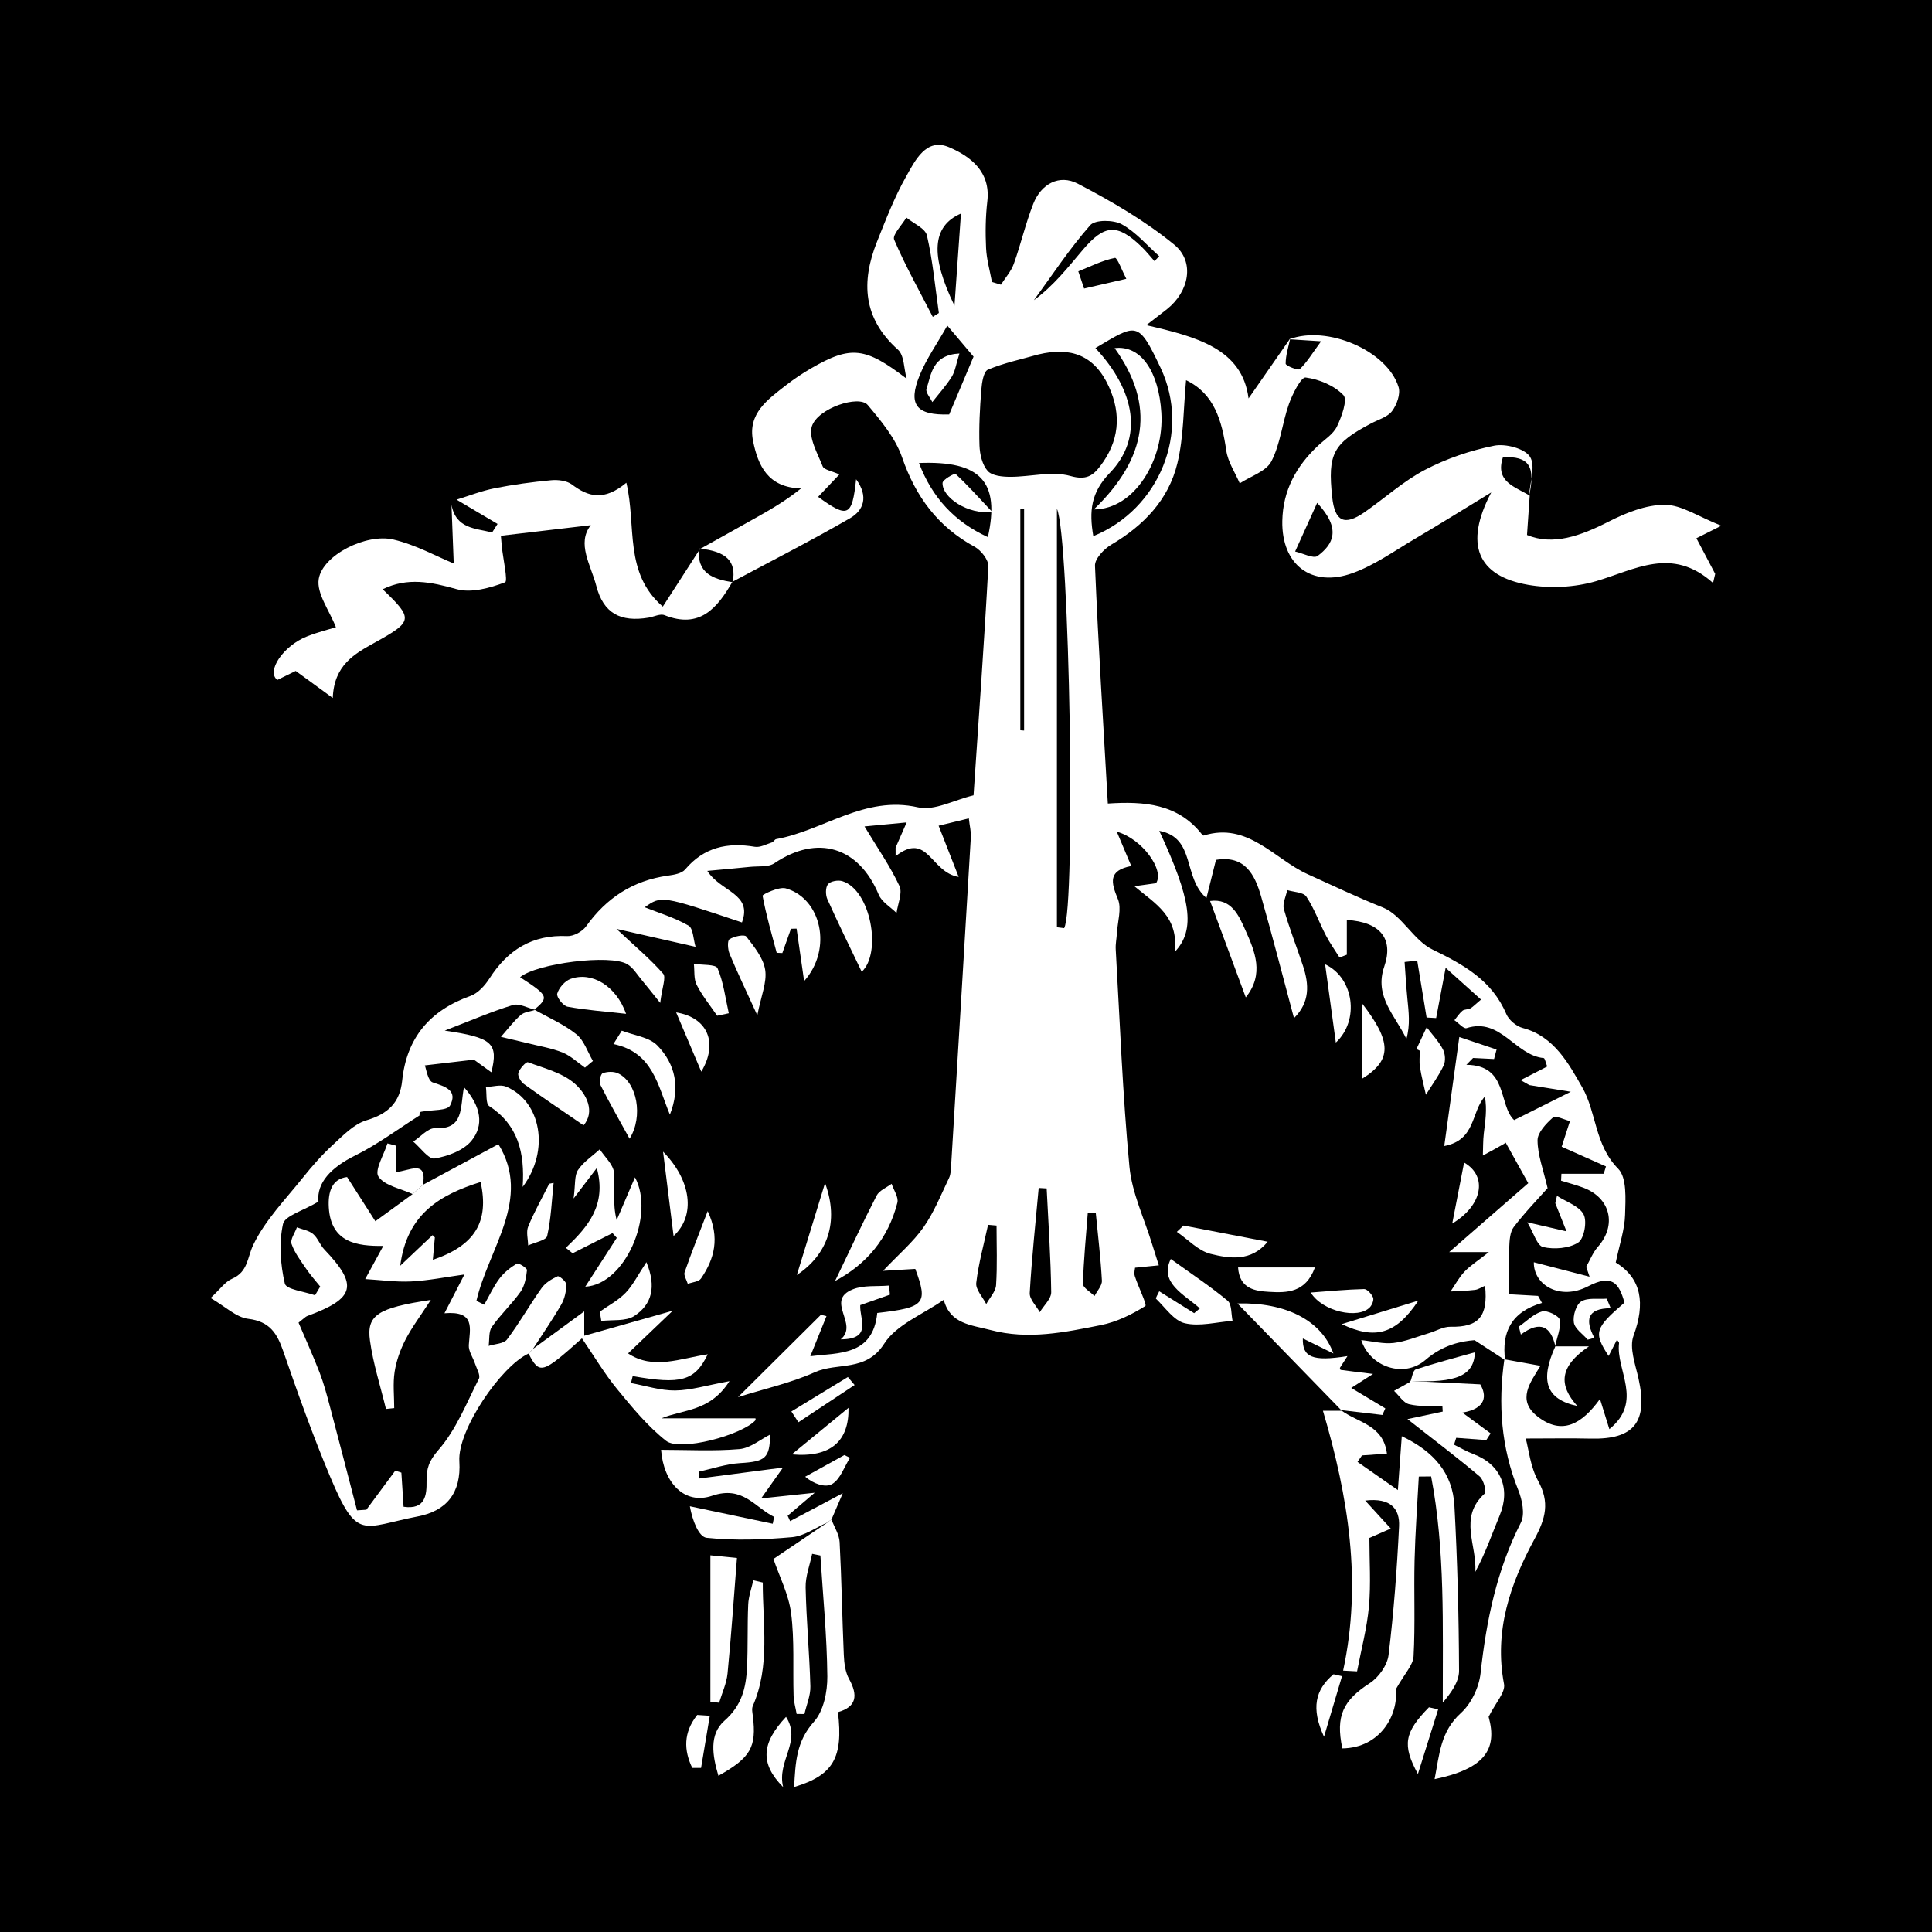
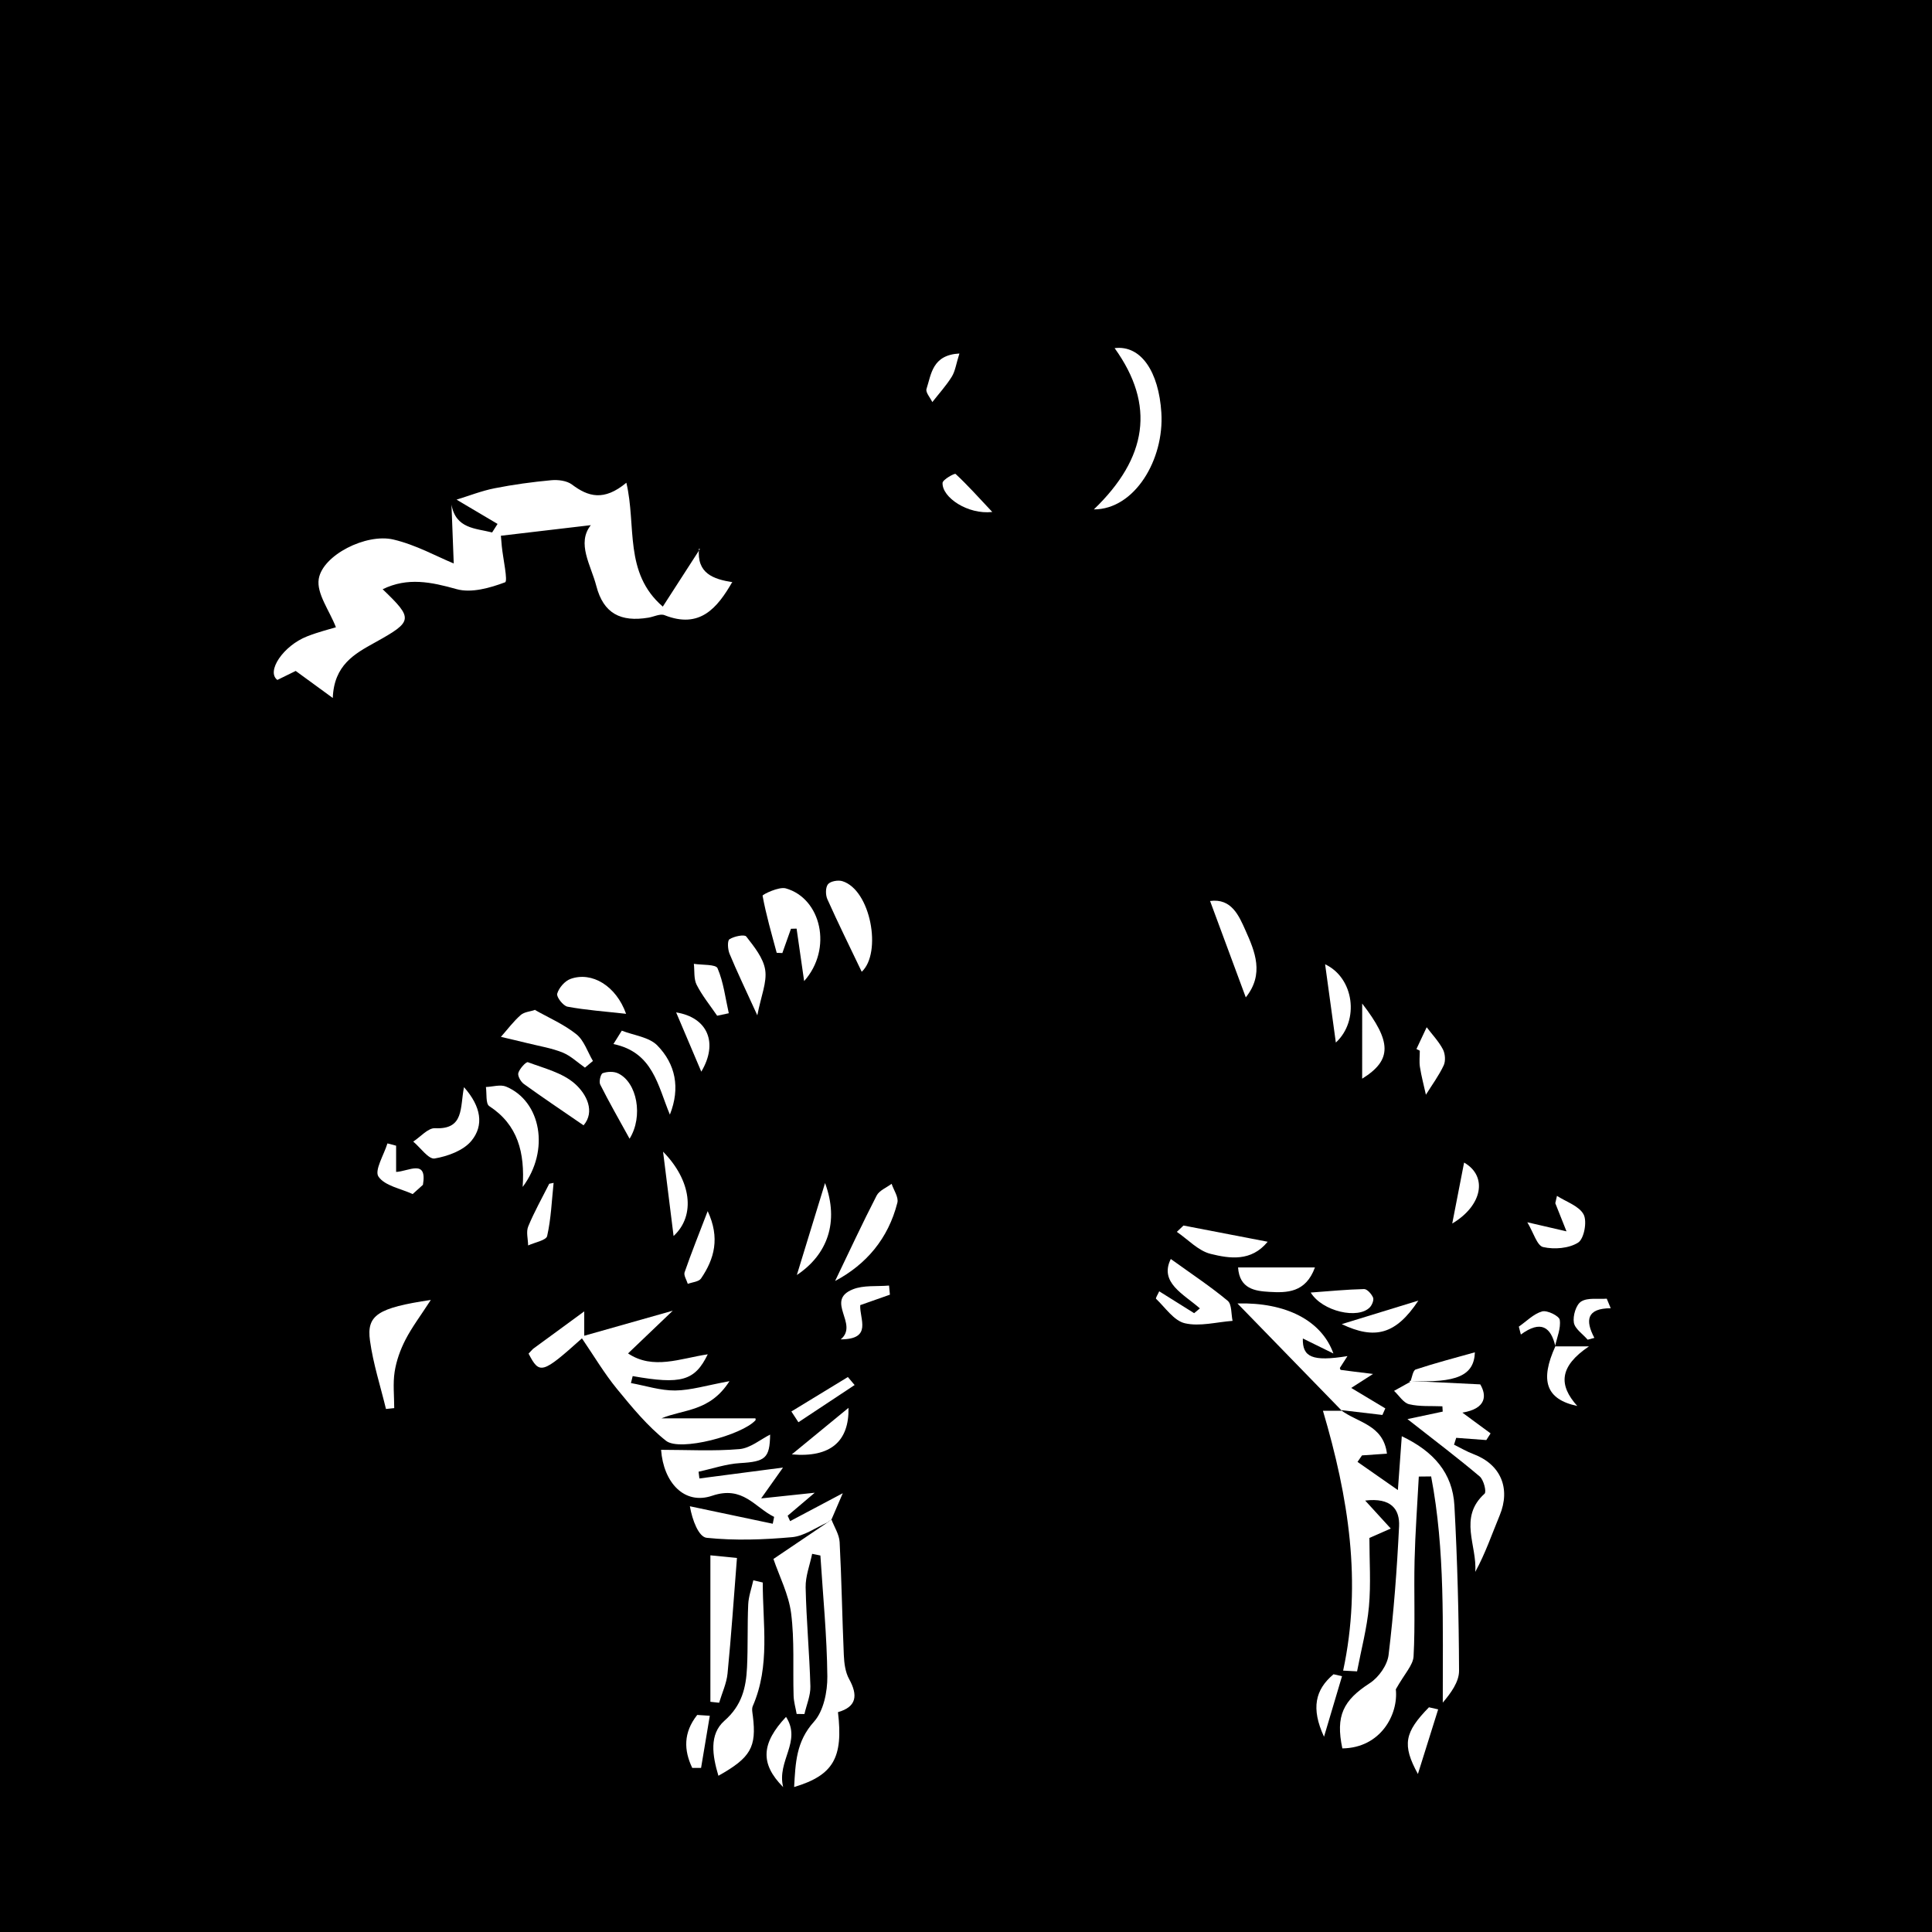
<svg xmlns="http://www.w3.org/2000/svg" version="1.1" id="Layer_1" x="0px" y="0px" width="200px" height="200px" viewBox="0 0 200 200" enable-background="new 0 0 200 200" xml:space="preserve">
  <rect width="200" height="200" />
  <g>
    <path fill="#FFFFFF" d="M47.262,51.723c1.31-0.401,2.597-0.913,3.934-1.177c1.935-0.383,3.899-0.651,5.863-0.833   c0.708-0.066,1.615,0.043,2.15,0.446c1.681,1.266,3.308,1.746,5.631-0.186c1.06,4.47-0.284,9.321,3.773,12.823   c1.303-2.02,2.572-3.988,3.842-5.956c0,0-0.093-0.055-0.093-0.055c-0.252,2.576,1.476,3.172,3.486,3.486   c0,0-0.034-0.037-0.034-0.037c-1.566,2.722-3.373,4.894-7.026,3.447c-0.448-0.178-1.1,0.165-1.659,0.258   c-2.885,0.478-4.66-0.432-5.399-3.286c-0.558-2.154-2.061-4.406-0.568-6.289c-2.834,0.334-6.022,0.709-9.31,1.096   c0.031,0.362,0.057,0.727,0.094,1.09c0.133,1.3,0.65,3.612,0.34,3.728c-1.568,0.589-3.498,1.136-5.023,0.708   c-2.631-0.739-5.065-1.25-7.649,0.012c3.199,3.067,3.159,3.324-0.809,5.52c-2.108,1.167-4.224,2.325-4.356,5.737   c-1.433-1.046-2.514-1.834-3.837-2.8c-0.452,0.222-1.179,0.578-1.899,0.932c-1.175-0.871,0.604-3.538,3.074-4.508   c1.213-0.477,2.49-0.789,2.988-0.944c-0.668-1.731-2.024-3.499-1.778-5.005c0.403-2.47,4.911-4.74,7.727-4.078   c2.342,0.55,4.526,1.773,6.247,2.479c-0.064-1.661-0.148-3.874-0.233-6.088c0.45,2.501,2.483,2.438,4.207,2.876   c0.188-0.294,0.376-0.588,0.563-0.882C50.091,53.398,48.677,52.56,47.262,51.723z" />
    <path fill="#FFFFFF" d="M138.812,145.973c1.675,1.295,4.393,1.489,4.764,4.51c-0.972,0.067-1.777,0.123-2.582,0.179   c-0.155,0.224-0.309,0.448-0.464,0.673c1.245,0.869,2.489,1.738,4.178,2.917c0.153-2.115,0.265-3.657,0.404-5.575   c3.285,1.562,5.264,3.802,5.448,7.184c0.309,5.691,0.458,11.395,0.48,17.094c0.005,1.155-0.849,2.314-1.685,3.3   c-0.016-7.974,0.259-15.756-1.205-23.416c-0.425,0.004-0.85,0.008-1.276,0.013c-0.152,2.892-0.368,5.782-0.438,8.675   c-0.08,3.312,0.077,6.632-0.104,9.936c-0.05,0.917-0.929,1.788-1.837,3.413c0.279,2.592-1.56,6.067-5.536,6.117   c-0.718-3.374,0.091-4.975,2.843-6.756c0.915-0.592,1.813-1.856,1.941-2.907c0.538-4.422,0.872-8.876,1.088-13.328   c0.086-1.769-0.828-2.988-3.508-2.665c1.007,1.102,1.704,1.864,2.648,2.897c-0.881,0.387-1.573,0.692-2.212,0.973   c0,2.373,0.166,4.757-0.048,7.106c-0.205,2.254-0.803,4.472-1.228,6.706c-0.481-0.026-0.961-0.052-1.442-0.078   c1.964-9.147,0.554-17.959-2.091-26.9c0.771,0,1.361,0,1.951,0L138.812,145.973z" />
    <path fill="#FFFFFF" d="M86.073,157.302c0.294,0.779,0.805,1.547,0.846,2.339c0.206,3.893,0.262,7.794,0.433,11.689   c0.037,0.839,0.152,1.766,0.545,2.479c0.929,1.683,0.795,2.877-1.151,3.433c0.559,4.713-0.473,6.533-4.538,7.75   c0.143-2.501,0.202-4.703,2.052-6.758c0.996-1.106,1.401-3.104,1.386-4.693c-0.039-4.174-0.454-8.344-0.719-12.516   c-0.285-0.058-0.569-0.115-0.853-0.173c-0.239,1.16-0.699,2.324-0.674,3.478c0.073,3.413,0.396,6.82,0.491,10.234   c0.027,0.951-0.398,1.915-0.615,2.873c-0.269-0.003-0.537-0.007-0.806-0.01c-0.11-0.629-0.298-1.255-0.317-1.887   c-0.086-2.844,0.103-5.718-0.255-8.525c-0.251-1.966-1.223-3.84-1.832-5.632c1.498-1.012,3.54-2.39,5.581-3.768   C85.781,157.498,85.923,157.394,86.073,157.302z" />
    <path fill="#FFFFFF" d="M54.717,140.125c0.153-0.163,0.306-0.325,0.46-0.488c1.808-1.324,3.616-2.648,5.303-3.883   c0,0.272,0,1.059,0,2.523c3.06-0.866,5.867-1.66,9.165-2.594c-1.553,1.484-3.002,2.867-4.63,4.423   c2.602,1.739,5.417,0.511,8.251,0.092c-1.338,2.76-2.761,3.142-7.771,2.255c-0.06,0.24-0.12,0.481-0.18,0.721   c1.525,0.277,3.052,0.784,4.574,0.769c1.618-0.016,3.23-0.526,5.625-0.963c-2.031,3.18-4.745,2.888-7.039,3.847   c3.209,0,6.419,0,9.697,0c-0.026-0.124,0.1,0.128,0.031,0.203c-1.403,1.535-7.804,3.266-9.254,2.122   c-1.915-1.511-3.515-3.462-5.076-5.367c-1.318-1.609-2.388-3.422-3.631-5.239C56.12,142.245,55.849,142.303,54.717,140.125z" />
    <path fill="#FFFFFF" d="M86.073,157.302c-0.15,0.092-0.292,0.196-0.425,0.312c-1.216,0.527-2.401,1.401-3.654,1.513   c-2.933,0.262-5.92,0.37-8.836,0.067c-0.828-0.086-1.487-1.804-1.744-3.266c2.86,0.603,5.72,1.206,8.58,1.809   c0.048-0.236,0.096-0.472,0.144-0.709c-2.015-0.985-3.223-3.272-6.424-2.186c-2.861,0.971-5.027-1.346-5.279-4.757   c2.706,0,5.424,0.156,8.109-0.074c1.13-0.097,2.19-1.011,3.18-1.503c-0.041,2.447-0.49,2.797-3.109,2.952   c-1.446,0.086-2.867,0.58-4.299,0.891c0.028,0.233,0.056,0.467,0.085,0.7c2.867-0.374,5.734-0.749,8.657-1.13   c-0.458,0.646-1.193,1.683-2.264,3.194c1.839-0.195,3.322-0.352,5.547-0.587c-1.25,1.061-2.026,1.721-2.803,2.38   c0.085,0.186,0.171,0.373,0.256,0.559c1.571-0.832,3.141-1.665,5.451-2.889C86.688,155.874,86.381,156.588,86.073,157.302z" />
    <path fill="#FFFFFF" d="M145.899,142.951c2.236,0.11,4.472,0.219,7.335,0.359c0.659,1.102,0.693,2.5-1.848,2.925   c1.047,0.77,1.983,1.459,2.919,2.149c-0.147,0.23-0.295,0.46-0.442,0.691c-1.039-0.077-2.078-0.154-3.117-0.231   c-0.075,0.236-0.15,0.473-0.225,0.709c0.67,0.329,1.318,0.716,2.013,0.977c2.83,1.065,3.869,3.556,2.71,6.348   c-0.806,1.941-1.479,3.937-2.528,5.843c0.221-2.714-1.776-5.621,0.968-8.098c0.215-0.194-0.094-1.432-0.504-1.779   c-2.256-1.909-4.619-3.692-7.481-5.939c1.705-0.363,2.677-0.569,3.649-0.776c-0.011-0.183-0.021-0.366-0.032-0.549   c-1.152-0.051-2.341,0.049-3.442-0.214c-0.597-0.142-1.046-0.903-1.562-1.384c0.561-0.312,1.121-0.624,1.682-0.936L145.899,142.951   z" />
    <path fill="#FFFFFF" d="M138.902,146.038c-3.452-3.549-6.904-7.098-10.802-11.106c4.998-0.128,8.702,1.746,9.935,5.182   c-1.46-0.717-2.36-1.159-3.165-1.555c-0.053,1.922,0.959,2.417,4.619,1.824c-0.327,0.508-0.549,0.853-0.787,1.225   c0.015,0.037,0.042,0.196,0.089,0.203c0.88,0.122,1.763,0.226,3.345,0.419c-1.12,0.718-1.654,1.06-2.258,1.448   c1.226,0.736,2.378,1.428,3.529,2.12c-0.101,0.226-0.201,0.452-0.302,0.678c-1.435-0.17-2.871-0.341-4.299-0.507   C138.812,145.973,138.902,146.038,138.902,146.038z" />
-     <path fill="#FFFFFF" d="M65.733,121.877c2.104,3.927-1.044,11.118-5.147,11.319c1.173-1.816,2.218-3.435,3.263-5.053   c-0.148-0.164-0.295-0.329-0.443-0.493c-1.376,0.696-2.753,1.393-4.129,2.089c-0.234-0.188-0.469-0.376-0.703-0.563   c2.255-2.156,4.256-4.399,3.207-8.265c-0.815,1.072-1.367,1.796-2.401,3.156c0.195-1.46,0.069-2.37,0.451-2.942   c0.563-0.843,1.486-1.444,2.256-2.149c0.518,0.803,1.399,1.572,1.477,2.415c0.141,1.54-0.193,3.124,0.274,4.915   C64.422,124.938,65.008,123.57,65.733,121.877z" />
    <path fill="#FFFFFF" d="M78.962,163.821c-0.011,4.28,0.791,8.601-1.034,12.791c-0.128,0.294-0.032,0.703,0.011,1.052   c0.387,3.186-0.212,4.284-3.569,6.163c-0.619-2.078-0.985-4.282,0.631-5.702c1.805-1.586,2.229-3.421,2.331-5.513   c0.106-2.17,0.025-4.349,0.123-6.52c0.038-0.84,0.345-1.668,0.529-2.501C78.311,163.668,78.637,163.744,78.962,163.821z" />
    <path fill="#FFFFFF" d="M81.882,96.146c-0.298,0.838-0.596,1.676-0.894,2.514c-0.195-0.009-0.389-0.017-0.584-0.026   c-0.525-1.963-1.097-3.917-1.462-5.909c-0.023-0.125,1.691-0.961,2.399-0.762c3.662,1.029,4.886,6.256,1.903,9.599   c-0.291-2.025-0.536-3.728-0.781-5.431C82.269,96.137,82.076,96.142,81.882,96.146z" />
    <path fill="#FFFFFF" d="M39.956,145.857c-0.569-2.356-1.327-4.686-1.656-7.075c-0.363-2.637,0.793-3.392,6.299-4.213   c-1.076,1.662-1.966,2.835-2.629,4.125c-0.529,1.029-0.941,2.176-1.117,3.315c-0.189,1.226-0.043,2.504-0.043,3.759   C40.526,145.797,40.241,145.827,39.956,145.857z" />
    <path fill="#FFFFFF" d="M120.002,133.675c1.24,0.776,2.427,1.52,3.615,2.264c0.198-0.165,0.396-0.33,0.594-0.495   c-1.687-1.486-4.226-2.668-3.012-5.114c2.188,1.576,4.12,2.852,5.889,4.325c0.441,0.367,0.352,1.37,0.507,2.08   c-1.656,0.123-3.396,0.607-4.94,0.248c-1.135-0.264-2.023-1.622-2.983-2.534C119.606,134.387,119.866,133.983,120.002,133.675z" />
    <path fill="#FFFFFF" d="M73.539,161.006c0.845,0.085,2.133,0.213,2.75,0.275c-0.326,4.133-0.59,8.049-0.973,11.953   c-0.101,1.03-0.571,2.023-0.871,3.033c-0.302-0.033-0.604-0.065-0.906-0.098C73.539,171.198,73.539,166.226,73.539,161.006z" />
    <path fill="#FFFFFF" d="M54.106,122.871c0.239-3.558-0.491-6.43-3.459-8.367c-0.382-0.25-0.243-1.298-0.346-1.977   c0.703-0.026,1.504-0.287,2.093-0.04C56.005,113.999,56.951,119.082,54.106,122.871z" />
    <path fill="#FFFFFF" d="M55.318,104.518c1.464,0.83,3.049,1.509,4.346,2.547c0.798,0.638,1.158,1.825,1.715,2.765   c-0.275,0.23-0.55,0.461-0.825,0.691c-0.766-0.534-1.47-1.222-2.314-1.563c-1.138-0.46-2.383-0.658-3.585-0.957   c-0.931-0.231-1.867-0.444-2.8-0.665c0.673-0.762,1.288-1.59,2.044-2.258c0.373-0.33,1.007-0.364,1.511-0.538   C55.398,104.534,55.318,104.518,55.318,104.518z" />
    <path fill="#FFFFFF" d="M48.033,112.545c1.788,2.016,2.074,3.955,0.776,5.543c-0.827,1.012-2.454,1.609-3.815,1.838   c-0.623,0.105-1.471-1.125-2.216-1.75c0.756-0.488,1.534-1.423,2.263-1.385C48.078,116.945,47.609,114.641,48.033,112.545z" />
    <path fill="#FFFFFF" d="M89.205,100.598c-1.231-2.574-2.44-5.022-3.556-7.512c-0.198-0.442-0.203-1.219,0.064-1.551   c0.254-0.315,1.045-0.455,1.489-0.317C90.138,92.127,91.32,98.632,89.205,100.598z" />
    <path fill="#FFFFFF" d="M60.41,116.493c-2.309-1.587-4.27-2.899-6.18-4.281c-0.321-0.232-0.666-0.84-0.572-1.143   c0.139-0.451,0.804-1.178,0.992-1.108c1.675,0.625,3.569,1.088,4.852,2.219C60.75,113.279,61.618,115.085,60.41,116.493z" />
    <path fill="#FFFFFF" d="M125.267,93.271c2.223-0.299,2.987,1.526,3.667,3.046c0.974,2.177,1.968,4.513,0.029,6.931   C127.698,99.833,126.504,96.611,125.267,93.271z" />
    <path fill="#FFFFFF" d="M86.448,132.608c1.473-3.061,2.828-5.982,4.301-8.842c0.274-0.532,1.022-0.819,1.551-1.219   c0.215,0.655,0.739,1.389,0.596,1.954C91.95,128.236,89.663,130.898,86.448,132.608z" />
    <path fill="#FFFFFF" d="M64.367,106.694c1.251,0.49,2.831,0.66,3.684,1.536c1.861,1.911,2.401,4.365,1.295,7.155   c-1.25-2.985-1.735-6.456-5.845-7.305C63.79,107.618,64.079,107.156,64.367,106.694z" />
    <path fill="#FFFFFF" d="M64.812,104.95c-2.225-0.249-4.164-0.385-6.062-0.738c-0.454-0.085-1.166-1.009-1.068-1.347   c0.175-0.604,0.783-1.313,1.374-1.526C61.27,100.538,63.788,102.058,64.812,104.95z" />
    <path fill="#FFFFFF" d="M78.397,105.105c-1.274-2.793-2.126-4.564-2.876-6.377c-0.186-0.45-0.241-1.345-0.006-1.497   c0.472-0.307,1.548-0.526,1.736-0.285c0.814,1.048,1.769,2.217,1.961,3.453C79.412,101.677,78.79,103.085,78.397,105.105z" />
    <path fill="#FFFFFF" d="M122.514,126.867c2.839,0.547,5.679,1.093,8.714,1.678c-1.703,2.082-3.93,1.746-5.909,1.255   c-1.275-0.317-2.337-1.489-3.495-2.278C122.055,127.303,122.284,127.085,122.514,126.867z" />
    <path fill="#FFFFFF" d="M136.122,131.205c-0.96,2.635-2.914,2.637-4.741,2.528c-1.435-0.085-3.066-0.294-3.217-2.528   C130.783,131.205,133.223,131.205,136.122,131.205z" />
    <path fill="#FFFFFF" d="M146.629,108.595c0.353-0.752,0.707-1.503,1.06-2.255c0.572,0.753,1.24,1.456,1.677,2.28   c0.242,0.456,0.298,1.213,0.085,1.668c-0.501,1.066-1.215,2.031-1.842,3.037c-0.211-0.951-0.463-1.894-0.616-2.854   c-0.088-0.555-0.016-1.135-0.016-1.704C146.861,108.711,146.745,108.653,146.629,108.595z" />
    <path fill="#FFFFFF" d="M43.782,122.653c-0.354,0.319-0.709,0.637-1.063,0.956c-1.231-0.57-2.89-0.849-3.541-1.811   c-0.434-0.64,0.57-2.254,0.93-3.433c0.299,0.079,0.599,0.157,0.898,0.236c0,0.842,0,1.683,0,2.716   C42.299,121.262,44.248,119.932,43.782,122.653z" />
    <path fill="#FFFFFF" d="M65.173,117.878c-1.116-2.03-2.128-3.792-3.039-5.606c-0.149-0.297,0.045-1.1,0.258-1.177   c0.474-0.17,1.138-0.196,1.586,0.014C65.956,112.04,66.612,115.573,65.173,117.878z" />
-     <path fill="#FFFFFF" d="M66.915,130.661c1.06,2.555,0.559,4.396-1.263,5.575c-0.878,0.568-2.254,0.365-3.404,0.511   c-0.053-0.321-0.105-0.643-0.158-0.964c0.899-0.637,1.91-1.165,2.664-1.943C65.508,133.064,66.003,132.037,66.915,130.661z" />
    <path fill="#FFFFFF" d="M138.286,107.926c-0.389-2.838-0.744-5.428-1.111-8.103C140.163,101.223,140.767,105.631,138.286,107.926z" />
    <path fill="#FFFFFF" d="M85.409,122.468c1.492,4.04,0.234,7.427-2.92,9.521C83.401,129.016,84.294,126.104,85.409,122.468z" />
    <path fill="#FFFFFF" d="M74.24,105.148c-0.72-1.058-1.544-2.064-2.12-3.195c-0.314-0.616-0.208-1.445-0.292-2.178   c0.852,0.138,2.27,0.033,2.452,0.457c0.622,1.453,0.81,3.091,1.164,4.659C75.043,104.977,74.641,105.062,74.24,105.148z" />
    <path fill="#FFFFFF" d="M92.123,134.025c-0.999,0.352-1.998,0.704-3.071,1.082c-0.092,1.418,1.308,3.53-2.023,3.545   c1.922-1.58-1.677-4.001,1.255-5.18c1.121-0.451,2.493-0.279,3.75-0.392C92.063,133.396,92.093,133.711,92.123,134.025z" />
    <path fill="#FFFFFF" d="M68.64,119.219c2.903,2.949,3.418,6.586,1.089,8.731C69.362,125.001,69.014,122.214,68.64,119.219z" />
    <path fill="#FFFFFF" d="M73.259,125.377c1.295,2.767,0.694,4.943-0.689,6.973c-0.231,0.339-0.902,0.378-1.37,0.556   c-0.121-0.404-0.442-0.878-0.33-1.201C71.562,129.71,72.35,127.748,73.259,125.377z" />
    <path fill="#FFFFFF" d="M135.685,133.804c1.915-0.14,3.716-0.318,5.521-0.36c0.318-0.007,0.772,0.503,0.932,0.874   c0.108,0.25-0.097,0.764-0.325,1.007C140.617,136.599,136.893,135.774,135.685,133.804z" />
    <path fill="#FFFFFF" d="M146.829,134.637c-2.328,3.516-4.499,4.071-7.933,2.437C141.476,136.281,143.82,135.561,146.829,134.637z" />
    <path fill="#FFFFFF" d="M81.968,150.558c2.254-1.85,4.002-3.285,5.869-4.818C87.906,149.184,86.005,150.913,81.968,150.558z" />
    <path fill="#FFFFFF" d="M141.011,111.665c0-2.818,0-5.298,0.002-7.78C144.047,107.821,144.151,109.716,141.011,111.665z" />
    <path fill="#FFFFFF" d="M81.37,177.73c1.649,2.575-0.975,4.536-0.298,7.27C78.637,182.547,78.837,180.437,81.37,177.73z" />
    <path fill="#FFFFFF" d="M145.994,143.045c0.182-0.441,0.265-1.179,0.56-1.277c2.028-0.671,4.1-1.208,6.126-1.779   c-0.086,2.402-1.849,3.203-6.779,2.964C145.899,142.951,145.994,143.045,145.994,143.045z" />
    <path fill="#FFFFFF" d="M148.878,176.954c-0.667,2.129-1.335,4.258-2.097,6.689c-1.656-3.022-1.388-4.315,1.143-6.905   C148.242,176.81,148.56,176.882,148.878,176.954z" />
    <path fill="#FFFFFF" d="M57.309,122.45c-0.194,1.841-0.262,3.71-0.668,5.503c-0.102,0.451-1.284,0.657-1.969,0.976   c-0.01-0.66-0.223-1.403,0.008-1.963c0.624-1.516,1.437-2.955,2.175-4.424C57.007,122.511,57.158,122.48,57.309,122.45z" />
    <path fill="#FFFFFF" d="M69.994,104.803c3.275,0.527,4.378,3.163,2.603,6.134C71.725,108.881,70.917,106.978,69.994,104.803z" />
    <path fill="#FFFFFF" d="M150.335,126.658c0.436-2.24,0.834-4.286,1.228-6.31C154.032,121.762,153.459,124.806,150.335,126.658z" />
    <path fill="#FFFFFF" d="M73.478,177.615c-0.301,1.8-0.603,3.601-0.904,5.401c-0.305-0.001-0.609-0.003-0.914-0.004   c-0.868-1.818-0.937-3.644,0.516-5.482C72.61,177.558,73.044,177.586,73.478,177.615z" />
    <path fill="#FFFFFF" d="M88.47,143.378c-1.94,1.284-3.879,2.568-5.819,3.852c-0.243-0.371-0.485-0.742-0.728-1.114   c1.95-1.189,3.899-2.378,5.849-3.566C88.005,142.826,88.237,143.102,88.47,143.378z" />
    <path fill="#FFFFFF" d="M137.062,179.788c-1.359-2.936-0.919-4.872,0.985-6.47c0.293,0.068,0.586,0.135,0.878,0.203   C138.371,175.385,137.816,177.25,137.062,179.788z" />
-     <path fill="#FFFFFF" d="M87.988,150.91c-0.592,0.936-0.987,2.196-1.835,2.709c-0.707,0.428-1.944-0.019-2.8-0.75   c1.352-0.748,2.704-1.496,4.057-2.243C87.602,150.721,87.795,150.815,87.988,150.91z" />
-     <path fill="#FFFFFF" d="M161.177,123.795c0.96,0.623,2.301,1.047,2.761,1.931c0.378,0.726,0.043,2.518-0.568,2.906   c-0.955,0.607-2.478,0.726-3.625,0.463c-0.633-0.145-0.992-1.49-1.638-2.566c1.846,0.427,2.952,0.684,4.057,0.94   c-0.387-0.972-0.774-1.943-1.16-2.915C161.061,124.3,161.119,124.047,161.177,123.795z" />
+     <path fill="#FFFFFF" d="M161.177,123.795c0.96,0.623,2.301,1.047,2.761,1.931c0.378,0.726,0.043,2.518-0.568,2.906   c-0.955,0.607-2.478,0.726-3.625,0.463c-0.633-0.145-0.992-1.49-1.638-2.566c1.846,0.427,2.952,0.684,4.057,0.94   c-0.387-0.972-0.774-1.943-1.16-2.915C161.061,124.3,161.119,124.047,161.177,123.795" />
    <path fill="#FFFFFF" d="M160.969,139.376c0.858,0,1.716,0,3.519,0c-3.104,2.093-3.14,4.024-1.21,6.171   c-3.246-0.687-3.88-2.635-2.267-6.178L160.969,139.376z" />
    <path fill="#FFFFFF" d="M166.741,135.428c-2.475,0.011-2.665,1.233-1.693,3.069c-0.23,0.063-0.461,0.125-0.691,0.188   c-0.506-0.587-1.325-1.122-1.432-1.774c-0.115-0.698,0.227-1.85,0.757-2.18c0.68-0.423,1.747-0.223,2.648-0.292   C166.467,134.768,166.604,135.098,166.741,135.428z" />
    <path fill="#FFFFFF" d="M161.012,139.369c-0.461-1.989-1.492-2.743-3.573-1.219c-0.07-0.272-0.14-0.544-0.211-0.817   c0.797-0.553,1.532-1.328,2.414-1.576c0.519-0.146,1.76,0.467,1.822,0.871c0.134,0.868-0.285,1.821-0.487,2.744   C160.969,139.376,161.012,139.369,161.012,139.369z" />
    <path fill="#FFFFFF" d="M113.236,52.734c5.531-5.323,6.395-10.798,2.148-16.696c2.754-0.337,4.574,2.477,4.839,6.678   C120.53,47.565,117.468,52.729,113.236,52.734z" />
    <path fill="#FFFFFF" d="M99.318,36.595c-0.344,1.089-0.434,1.828-0.79,2.401c-0.58,0.933-1.334,1.758-2.014,2.629   c-0.217-0.459-0.718-1.012-0.603-1.362C96.408,38.746,96.5,36.745,99.318,36.595z" />
    <path fill="#FFFFFF" d="M102.721,52.999c-2.531,0.289-5.201-1.5-5.148-3.006c0.012-0.345,1.248-1.023,1.348-0.931   C100.15,50.202,101.272,51.456,102.721,52.999z" />
-     <path fill="#FFFFFF" d="M55.398,104.534c-0.776-0.184-1.652-0.694-2.311-0.493c-2.208,0.675-4.338,1.603-7.049,2.646   c4.938,0.721,5.568,1.307,4.828,4.317c-0.794-0.575-1.495-1.083-1.807-1.308c-1.758,0.205-3.16,0.368-5.082,0.593   c0.142,0.333,0.303,1.594,0.821,1.763c1.328,0.433,2.604,0.832,1.795,2.387c-0.287,0.552-1.853,0.444-2.837,0.624   c-0.183,0.034-0.378,0.005-0.323,0.405c-2.218,1.404-4.339,3.002-6.68,4.158c-2.476,1.222-3.994,2.826-3.787,4.766   c-1.606,0.961-3.484,1.459-3.671,2.322c-0.426,1.971-0.271,4.178,0.19,6.164c0.142,0.613,2.036,0.819,3.127,1.211   c0.179-0.301,0.358-0.603,0.536-0.904c-0.476-0.595-0.991-1.164-1.419-1.792c-0.573-0.843-1.222-1.682-1.549-2.623   c-0.157-0.453,0.35-1.136,0.556-1.715c0.566,0.218,1.23,0.317,1.671,0.684c0.49,0.409,0.711,1.124,1.163,1.598   c3.545,3.72,3.202,5.078-1.776,6.903c-0.162,0.059-0.288,0.215-0.889,0.681c0.695,1.634,1.491,3.386,2.184,5.179   c0.432,1.117,0.742,2.286,1.05,3.447c0.955,3.597,1.883,7.201,2.821,10.802c0.323-0.022,0.645-0.043,0.968-0.065   c0.997-1.348,1.995-2.696,2.992-4.044c0.21,0.069,0.421,0.138,0.631,0.207c0.074,1.143,0.147,2.286,0.228,3.533   c2.271,0.331,2.398-1.245,2.378-2.625c-0.019-1.336,0.241-2.126,1.243-3.272c1.82-2.083,2.895-4.831,4.174-7.356   c0.181-0.358-0.225-1.028-0.393-1.543c-0.213-0.652-0.691-1.307-0.651-1.935c0.108-1.71,0.719-3.571-2.52-3.3   c0.823-1.599,1.444-2.804,2.067-4.014c-1.893,0.26-3.691,0.627-5.504,0.719c-1.581,0.08-3.178-0.151-4.768-0.245   c0.591-1.083,1.183-2.166,1.874-3.432c-2.71,0.034-5.425-0.336-5.642-3.983c-0.098-1.646,0.35-2.971,1.893-3.147   c1.102,1.723,2.014,3.149,2.927,4.575c1.287-0.938,2.573-1.876,3.86-2.814c0.354-0.319,0.709-0.637,1.063-0.956   c2.53-1.361,5.06-2.723,7.814-4.205c3.483,5.66-1.019,10.779-2.275,16.215c0.269,0.134,0.537,0.268,0.806,0.402   c0.518-0.908,0.956-1.875,1.578-2.705c0.469-0.625,1.128-1.15,1.803-1.55c0.174-0.103,1.067,0.472,1.046,0.673   c-0.082,0.769-0.235,1.631-0.667,2.243c-0.9,1.275-2.073,2.358-2.968,3.636c-0.345,0.492-0.236,1.302-0.334,1.967   c0.65-0.209,1.565-0.218,1.902-0.664c1.288-1.706,2.345-3.584,3.586-5.329c0.383-0.538,1.04-0.935,1.655-1.215   c0.156-0.071,0.905,0.557,0.901,0.857c-0.009,0.695-0.176,1.465-0.522,2.064c-0.908,1.571-1.946,3.068-2.932,4.594   c-0.153,0.163-0.306,0.325-0.46,0.488c-2.847,1.3-7.366,7.923-7.161,11.146c0.212,3.335-1.382,5.146-4.288,5.708   c-5.805,1.123-6.259,2.605-9.08-4.093c-1.794-4.258-3.347-8.624-4.857-12.994c-0.644-1.863-1.403-3.095-3.626-3.363   c-1.251-0.151-2.383-1.278-3.898-2.157c0.984-0.91,1.5-1.684,2.217-1.991c1.661-0.713,1.57-2.202,2.196-3.507   c1.23-2.561,3.338-4.711,5.15-6.979c0.953-1.193,1.974-2.353,3.097-3.383c1.062-0.974,2.18-2.155,3.481-2.54   c2.222-0.659,3.453-1.827,3.689-4.102c0.461-4.446,2.876-7.276,7.066-8.769c0.777-0.277,1.495-1.07,1.964-1.801   c1.9-2.967,4.439-4.564,8.063-4.393c0.645,0.03,1.559-0.468,1.947-1.01c2.109-2.95,4.861-4.743,8.468-5.247   c0.624-0.087,1.431-0.222,1.788-0.644c1.946-2.302,4.371-2.821,7.208-2.344c0.551,0.093,1.186-0.265,1.771-0.451   c0.168-0.053,0.28-0.315,0.443-0.344c4.92-0.889,9.149-4.549,14.684-3.288c1.697,0.387,3.747-0.77,5.745-1.246   c0.538-7.969,1.106-15.833,1.53-23.705c0.036-0.663-0.752-1.661-1.418-2.024c-3.803-2.075-6.107-5.182-7.515-9.268   c-0.684-1.983-2.168-3.759-3.551-5.408c-0.9-1.074-5.167,0.326-5.781,2.204c-0.376,1.15,0.582,2.793,1.117,4.145   c0.144,0.364,0.932,0.473,1.73,0.84c-0.861,0.906-1.531,1.612-2.202,2.318c3.082,2.234,3.522,2.062,3.933-1.82   c1.322,1.809,0.761,3.228-0.618,4.027c-3.996,2.314-8.119,4.41-12.193,6.591c0,0,0.034,0.037,0.034,0.037   c0.414-2.152-0.641-3.207-3.486-3.486l0.093,0.055c2.035-1.136,4.074-2.264,6.102-3.411c1.445-0.817,2.875-1.661,4.366-2.862   c-3.452-0.098-4.456-2.384-4.968-4.926c-0.57-2.828,1.526-4.286,3.409-5.754c0.822-0.641,1.698-1.227,2.6-1.75   c4.146-2.404,5.619-2.191,9.891,1.068c-0.283-1.023-0.238-2.415-0.903-3.009c-3.616-3.228-3.823-7.003-2.168-11.157   c0.912-2.289,1.807-4.61,3.011-6.748c0.936-1.662,2.08-4.066,4.459-3.045c2.166,0.93,4.319,2.503,3.954,5.602   c-0.188,1.599-0.207,3.233-0.129,4.843c0.057,1.174,0.395,2.335,0.608,3.502c0.31,0.094,0.62,0.188,0.93,0.282   c0.452-0.714,1.05-1.376,1.329-2.153c0.735-2.047,1.22-4.187,2.015-6.208c0.819-2.085,2.7-3.091,4.614-2.095   c3.485,1.815,6.95,3.831,9.978,6.308c2.176,1.78,1.535,4.86-0.728,6.666c-0.565,0.451-1.143,0.886-2.16,1.672   c5.177,1.198,9.934,2.423,10.586,7.585c1.273-1.831,2.795-4.021,4.317-6.21c-0.185,0.872-0.477,1.744-0.475,2.614   c0.001,0.207,1.287,0.73,1.462,0.563c0.735-0.7,1.273-1.608,2.207-2.881c-1.647-0.105-2.467-0.157-3.287-0.21   c3.894-1.491,10.147,1.168,11.306,4.951c0.218,0.713-0.181,1.833-0.671,2.481c-0.47,0.62-1.422,0.884-2.174,1.281   c-3.941,2.08-4.504,3.142-4.025,7.625c0.27,2.524,1.258,3.011,3.335,1.572c2.1-1.455,4.027-3.221,6.269-4.394   c2.225-1.164,4.698-2.004,7.16-2.498c1.173-0.235,3.165,0.287,3.712,1.148c0.605,0.952-0.02,2.685-0.099,4.07   c0.694-3.113-0.011-4.156-2.705-4.022c-0.844,2.559,1.277,3.047,2.773,3.972c-0.081,1.181-0.162,2.361-0.28,4.074   c2.692,1.118,5.525,0.108,8.459-1.388c1.79-0.913,3.863-1.742,5.808-1.738c1.719,0.004,3.436,1.213,5.853,2.166   c-1.388,0.697-1.984,0.995-2.583,1.296c0.675,1.28,1.31,2.484,1.944,3.689c-0.074,0.314-0.148,0.628-0.221,0.942   c-4.263-3.827-8.098-1.354-12.139-0.178c-2.2,0.64-4.751,0.765-7.012,0.37c-5.209-0.908-6.659-4.168-3.81-9.565   c-3.086,1.88-5.458,3.365-7.87,4.783c-2.121,1.247-4.172,2.729-6.454,3.559c-4.301,1.563-7.396-0.877-7.305-5.397   c0.063-3.149,1.437-5.653,3.677-7.762c0.688-0.648,1.592-1.203,1.978-2.003c0.488-1.012,1.121-2.777,0.673-3.248   c-0.948-0.996-2.52-1.65-3.915-1.828c-0.465-0.059-1.355,1.695-1.725,2.736c-0.696,1.956-0.881,4.14-1.821,5.946   c-0.543,1.044-2.147,1.536-3.273,2.276c-0.481-1.123-1.221-2.209-1.392-3.378c-0.456-3.114-1.245-5.913-4.165-7.301   c-0.279,2.919-0.233,5.86-0.906,8.627c-0.915,3.76-3.494,6.428-6.84,8.399c-0.755,0.445-1.714,1.463-1.684,2.179   c0.34,8.153,0.853,16.299,1.33,24.618c3.79-0.253,7.247,0.038,9.712,3.154c0.055,0.07,0.164,0.176,0.214,0.16   c4.568-1.432,7.321,2.445,10.757,4c2.586,1.17,5.123,2.385,7.784,3.446c1.972,0.786,3.174,3.396,5.131,4.349   c3.236,1.575,6.162,3.179,7.651,6.68c0.265,0.623,1.038,1.271,1.698,1.444c3.269,0.857,4.789,3.751,6.165,6.15   c1.481,2.584,1.279,5.961,3.715,8.419c0.923,0.931,0.763,3.144,0.719,4.763c-0.041,1.537-0.575,3.06-0.967,4.95   c2.684,1.646,3.072,4.241,1.842,7.574c-0.462,1.251,0.191,2.975,0.517,4.444c0.995,4.474-0.449,6.314-4.929,6.21   c-2.118-0.049-4.239-0.008-6.746-0.008c0.307,1.118,0.476,2.923,1.278,4.38c1.227,2.227,0.782,3.897-0.376,6.031   c-2.507,4.623-4.199,9.52-3.152,15.004c0.163,0.855-0.877,1.94-1.594,3.391c0.946,3.405-0.439,5.386-5.592,6.453   c0.507-2.588,0.603-4.921,2.729-6.849c1.065-0.965,1.87-2.658,2.029-4.106c0.596-5.435,1.661-10.674,4.174-15.602   c0.442-0.867,0.136-2.355-0.274-3.376c-1.768-4.395-2.104-8.898-1.435-13.529c1.179,0.213,2.359,0.427,3.735,0.676   c-1.032,1.708-2.492,3.523-0.317,5.234c2.55,2.006,4.612,0.788,6.478-1.8c0.385,1.238,0.629,2.021,0.972,3.122   c3.557-2.897,0.66-6.069,1.001-8.9c0.013-0.105-0.134-0.229-0.214-0.357c-0.276,0.538-0.538,1.047-0.863,1.682   c-1.585-2.421-1.432-2.876,1.639-5.521c-0.57-2.089-1.33-2.957-3.771-1.689c-2.887,1.499-5.648-0.121-5.611-2.492   c1.863,0.483,3.816,0.989,5.77,1.495c-0.117-0.342-0.233-0.683-0.35-1.025c0.397-0.693,0.69-1.477,1.208-2.063   c1.98-2.24,1.32-5.068-1.506-6.128c-0.752-0.282-1.534-0.485-2.302-0.725c0.012-0.238,0.024-0.476,0.035-0.714   c1.459,0,2.919,0,4.378,0c0.078-0.253,0.157-0.506,0.235-0.759c-1.556-0.693-3.111-1.385-4.587-2.042   c0.329-1.016,0.593-1.834,0.858-2.653c-0.603-0.146-1.492-0.612-1.755-0.377c-0.709,0.632-1.607,1.567-1.6,2.375   c0.012,1.529,0.605,3.053,1.04,4.942c-0.997,1.124-2.345,2.506-3.505,4.03c-0.402,0.529-0.437,1.409-0.467,2.136   c-0.065,1.593-0.02,3.192-0.02,4.821c0.892,0.05,1.95,0.11,3.008,0.17c0.135,0.243,0.269,0.487,0.404,0.73   c-3.185,0.921-4.191,3.039-3.818,5.914c-0.881-0.574-1.763-1.148-3.162-2.06c-1.352,0.103-3.252,0.464-5.084,2.048   c-2.232,1.929-5.746,0.719-6.644-2.056c1.204,0.124,2.299,0.421,3.345,0.297c1.239-0.147,2.436-0.651,3.648-1.012   c0.751-0.224,1.501-0.683,2.243-0.667c2.899,0.062,3.91-1.04,3.579-4.246c-0.368,0.157-0.697,0.387-1.049,0.43   c-0.836,0.102-1.683,0.116-2.526,0.165c0.473-0.689,0.873-1.446,1.439-2.047c0.582-0.617,1.326-1.082,2.528-2.031   c-1.881,0-2.966,0-4.108,0c2.996-2.611,5.808-5.062,8.186-7.134c-0.924-1.661-1.609-2.892-2.343-4.211   c0.258-0.208,0.034,0.023-0.234,0.179c-0.697,0.407-1.413,0.781-2.121,1.168c0.029-0.765,0.01-1.535,0.098-2.293   c0.144-1.239,0.358-2.469,0.106-3.81c-1.447,1.63-0.916,4.496-4.202,5.121c0.52-3.764,0.995-7.206,1.559-11.288   c1.207,0.406,2.533,0.851,3.858,1.297c-0.087,0.328-0.174,0.655-0.261,0.983c-0.724-0.036-1.449-0.072-2.173-0.108   c-0.231,0.236-0.461,0.471-0.692,0.707c4.356,0.042,3.285,4.161,4.943,5.723c2.028-1.014,3.701-1.85,5.864-2.932   c-1.532-0.247-2.91-0.469-4.287-0.691c-0.301-0.171-0.602-0.342-0.903-0.514c0.923-0.473,1.846-0.945,2.751-1.409   c-0.163-0.409-0.243-0.864-0.363-0.875c-2.948-0.269-4.463-4.237-7.988-3.098c-0.299,0.096-0.831-0.531-1.255-0.822   c0.273-0.332,0.508-0.71,0.833-0.978c0.199-0.164,0.559-0.116,0.807-0.241c0.241-0.122,0.432-0.344,1.115-0.916   c-1.146-1.029-2.196-1.973-3.663-3.29c-0.425,2.246-0.704,3.724-0.984,5.203c-0.329-0.018-0.659-0.036-0.988-0.055   c-0.324-1.965-0.647-3.93-0.971-5.894c-0.436,0.049-0.872,0.098-1.307,0.148c0.094,1.259,0.165,2.521,0.288,3.778   c0.133,1.361,0.314,2.718-0.101,4.186c-1.14-2.418-3.362-4.384-2.293-7.488c0.994-2.884-0.406-4.623-3.873-4.827   c0,1.204,0,2.399,0,3.595c-0.251,0.097-0.502,0.195-0.753,0.292c-0.474-0.759-1-1.491-1.411-2.283   c-0.694-1.336-1.201-2.786-2.029-4.026c-0.307-0.459-1.298-0.461-1.977-0.672c-0.13,0.66-0.508,1.39-0.346,1.968   c0.559,1.985,1.328,3.91,1.977,5.871c0.64,1.935,0.73,3.774-0.93,5.416c-1.181-4.399-2.234-8.509-3.401-12.586   c-0.658-2.297-1.697-4.294-4.675-3.797c-0.311,1.244-0.601,2.399-0.989,3.95c-2.482-2.128-1.077-6.253-4.883-6.955   c3.255,7.012,3.811,10.202,1.607,12.53c0.415-3.687-2.026-4.986-4.183-6.797c0.747-0.103,1.493-0.207,2.24-0.31   c0.923-1.327-1.432-4.617-4.06-5.335c0.518,1.228,0.964,2.286,1.498,3.554c-2.416,0.466-2.099,1.694-1.385,3.422   c0.41,0.992-0.033,2.339-0.101,3.526c-0.032,0.56-0.155,1.122-0.123,1.676c0.431,7.501,0.713,15.017,1.419,22.493   c0.258,2.727,1.535,5.359,2.351,8.033c0.223,0.731,0.46,1.458,0.691,2.187c-0.771,0.077-1.543,0.154-2.459,0.245   c-0.007,0.139-0.131,0.539-0.027,0.867c0.346,1.091,1.288,2.974,1.088,3.1c-1.399,0.88-2.977,1.653-4.595,1.975   c-3.751,0.748-7.512,1.537-11.401,0.515c-2.045-0.537-4.208-0.621-4.87-3.136c-2.161,1.521-4.896,2.563-6.162,4.543   c-1.896,2.967-4.849,1.903-7.177,2.953c-2.438,1.1-5.108,1.684-7.958,2.581c3.074-3.053,5.829-5.789,8.585-8.526   c0.191,0.047,0.382,0.094,0.573,0.141c-0.571,1.417-1.141,2.833-1.674,4.154c2.897-0.378,6.485-0.005,6.929-4.481   c4.94-0.563,5.272-0.969,3.938-4.562c-1.01,0.06-1.994,0.119-3.337,0.199c1.637-1.728,3.109-2.973,4.182-4.5   c1.094-1.557,1.819-3.378,2.648-5.112c0.195-0.409,0.195-0.926,0.223-1.397c0.687-11.297,1.37-22.595,2.035-33.893   c0.032-0.542-0.113-1.095-0.21-1.936c-1.196,0.29-2.229,0.541-3.126,0.759c0.669,1.71,1.247,3.187,2.075,5.302   c-2.924-0.473-3.18-4.756-6.527-2.152c-0.001-0.292-0.001-0.584-0.002-0.876c0.323-0.738,0.646-1.477,1.144-2.615   c-1.615,0.154-3.01,0.287-4.362,0.416c1.383,2.299,2.677,4.15,3.615,6.166c0.339,0.728-0.174,1.852-0.299,2.795   c-0.63-0.627-1.532-1.141-1.847-1.9c-2.068-4.968-6.34-6.252-10.796-3.252c-0.638,0.43-1.673,0.287-2.527,0.377   c-1.317,0.139-2.638,0.25-4.42,0.416c1.389,2.184,4.713,2.33,3.586,5.336c-8.331-2.79-8.331-2.79-10.066-1.569   c1.446,0.576,3.088,1.066,4.533,1.898c0.495,0.284,0.496,1.425,0.729,2.195c-2.848-0.646-5.38-1.22-8.189-1.856   c1.956,1.831,3.515,3.131,4.835,4.638c0.328,0.374-0.113,1.422-0.303,3.024c-1.007-1.251-1.433-1.802-1.883-2.334   c-0.485-0.574-0.896-1.286-1.508-1.664c-1.749-1.079-9.425-0.086-11.115,1.336c2.925,1.898,3.004,2.077,1.48,3.357L55.398,104.534z    M107.488,36.695c-1.751,0.497-3.554,0.872-5.22,1.572c-0.45,0.189-0.627,1.353-0.684,2.089c-0.149,1.917-0.256,3.849-0.188,5.768   c0.032,0.905,0.283,1.993,0.849,2.629c0.449,0.505,1.528,0.608,2.328,0.609c2.097,0.004,4.33-0.626,6.249-0.085   c1.614,0.455,2.312-0.035,3.052-0.998c1.96-2.551,2.263-5.321,0.906-8.274C113.296,36.774,110.864,35.884,107.488,36.695z    M109.412,95.99c0.249,0.031,0.498,0.061,0.747,0.092c1.208-2.065,0.57-40.523-0.747-43.417   C109.412,67.152,109.412,81.571,109.412,95.99z M113.178,55.501c6.847-2.793,10.113-10.776,6.969-17.414   c-2.341-4.943-2.448-4.595-6.751-2.054c4.171,4.464,4.973,9.324,1.494,12.919C112.92,50.988,112.737,52.92,113.178,55.501z    M41.432,131.03c1.261-1.199,2.3-2.188,3.347-3.169c0.002-0.002,0.117,0.115,0.237,0.235c-0.064,0.712-0.132,1.467-0.209,2.322   c4.361-1.483,5.851-3.938,4.946-8.057C45.568,123.678,42.123,125.65,41.432,131.03z M96.562,32.803   c0.21-0.133,0.42-0.265,0.629-0.398c-0.382-2.683-0.628-5.397-1.233-8.028c-0.171-0.742-1.392-1.243-2.131-1.855   c-0.453,0.775-1.474,1.793-1.264,2.286C93.732,27.544,95.198,30.152,96.562,32.803z M106.014,52.688   c-0.13,0.002-0.261,0.003-0.391,0.005c0,7.635,0,15.27,0,22.905c0.13,0.01,0.261,0.02,0.391,0.03   C106.014,67.982,106.014,60.335,106.014,52.688z M100.782,36.921c-0.778-0.921-1.596-1.889-2.716-3.214   c-1.079,1.909-2.169,3.448-2.863,5.148c-1.252,3.068-0.321,4.157,3.058,4.049C99.075,40.972,99.869,39.089,100.782,36.921z    M108.35,123.026c-0.275-0.016-0.551-0.032-0.826-0.048c-0.328,3.623-0.717,7.243-0.927,10.873c-0.037,0.64,0.674,1.324,1.04,1.988   c0.414-0.691,1.191-1.387,1.183-2.072C108.773,130.185,108.527,126.606,108.35,123.026z M95.131,47.93   c1.375,3.593,3.684,6.083,7.134,7.671C103.535,49.868,101.519,47.677,95.131,47.93z M119.51,27.032   c0.164-0.17,0.329-0.34,0.493-0.51c-1.276-1.132-2.419-2.507-3.879-3.305c-0.859-0.47-2.749-0.49-3.262,0.092   c-2.134,2.422-3.92,5.149-5.834,7.765c2.036-1.486,3.511-3.378,5.061-5.207c2.26-2.669,3.579-2.729,6.063-0.345   C118.639,25.989,119.059,26.527,119.51,27.032z M98.808,31.646c0.218-3.107,0.443-6.315,0.669-9.539   C96.47,23.41,96.287,26.447,98.808,31.646z M113.435,125.573c-0.275-0.016-0.551-0.032-0.826-0.047   c-0.187,2.455-0.436,4.909-0.501,7.368c-0.011,0.414,0.777,0.848,1.195,1.273c0.27-0.532,0.793-1.079,0.765-1.595   C113.943,130.233,113.661,127.904,113.435,125.573z M103.162,126.869c-0.293-0.026-0.585-0.051-0.878-0.077   c-0.431,2.002-0.989,3.99-1.223,6.015c-0.079,0.682,0.666,1.458,1.034,2.191c0.356-0.652,0.973-1.287,1.018-1.959   C103.248,130.99,103.162,128.926,103.162,126.869z M136.353,52.054c-0.92,2.031-1.601,3.534-2.281,5.037   c0.795,0.178,1.905,0.776,2.33,0.458C138.011,56.344,138.89,54.77,136.353,52.054z M111.625,28.089c0.2,0.594,0.4,1.187,0.6,1.781   c1.456-0.335,2.912-0.67,4.368-1.006c-0.399-0.762-0.938-2.217-1.174-2.17C114.113,26.957,112.882,27.586,111.625,28.089z" />
  </g>
</svg>